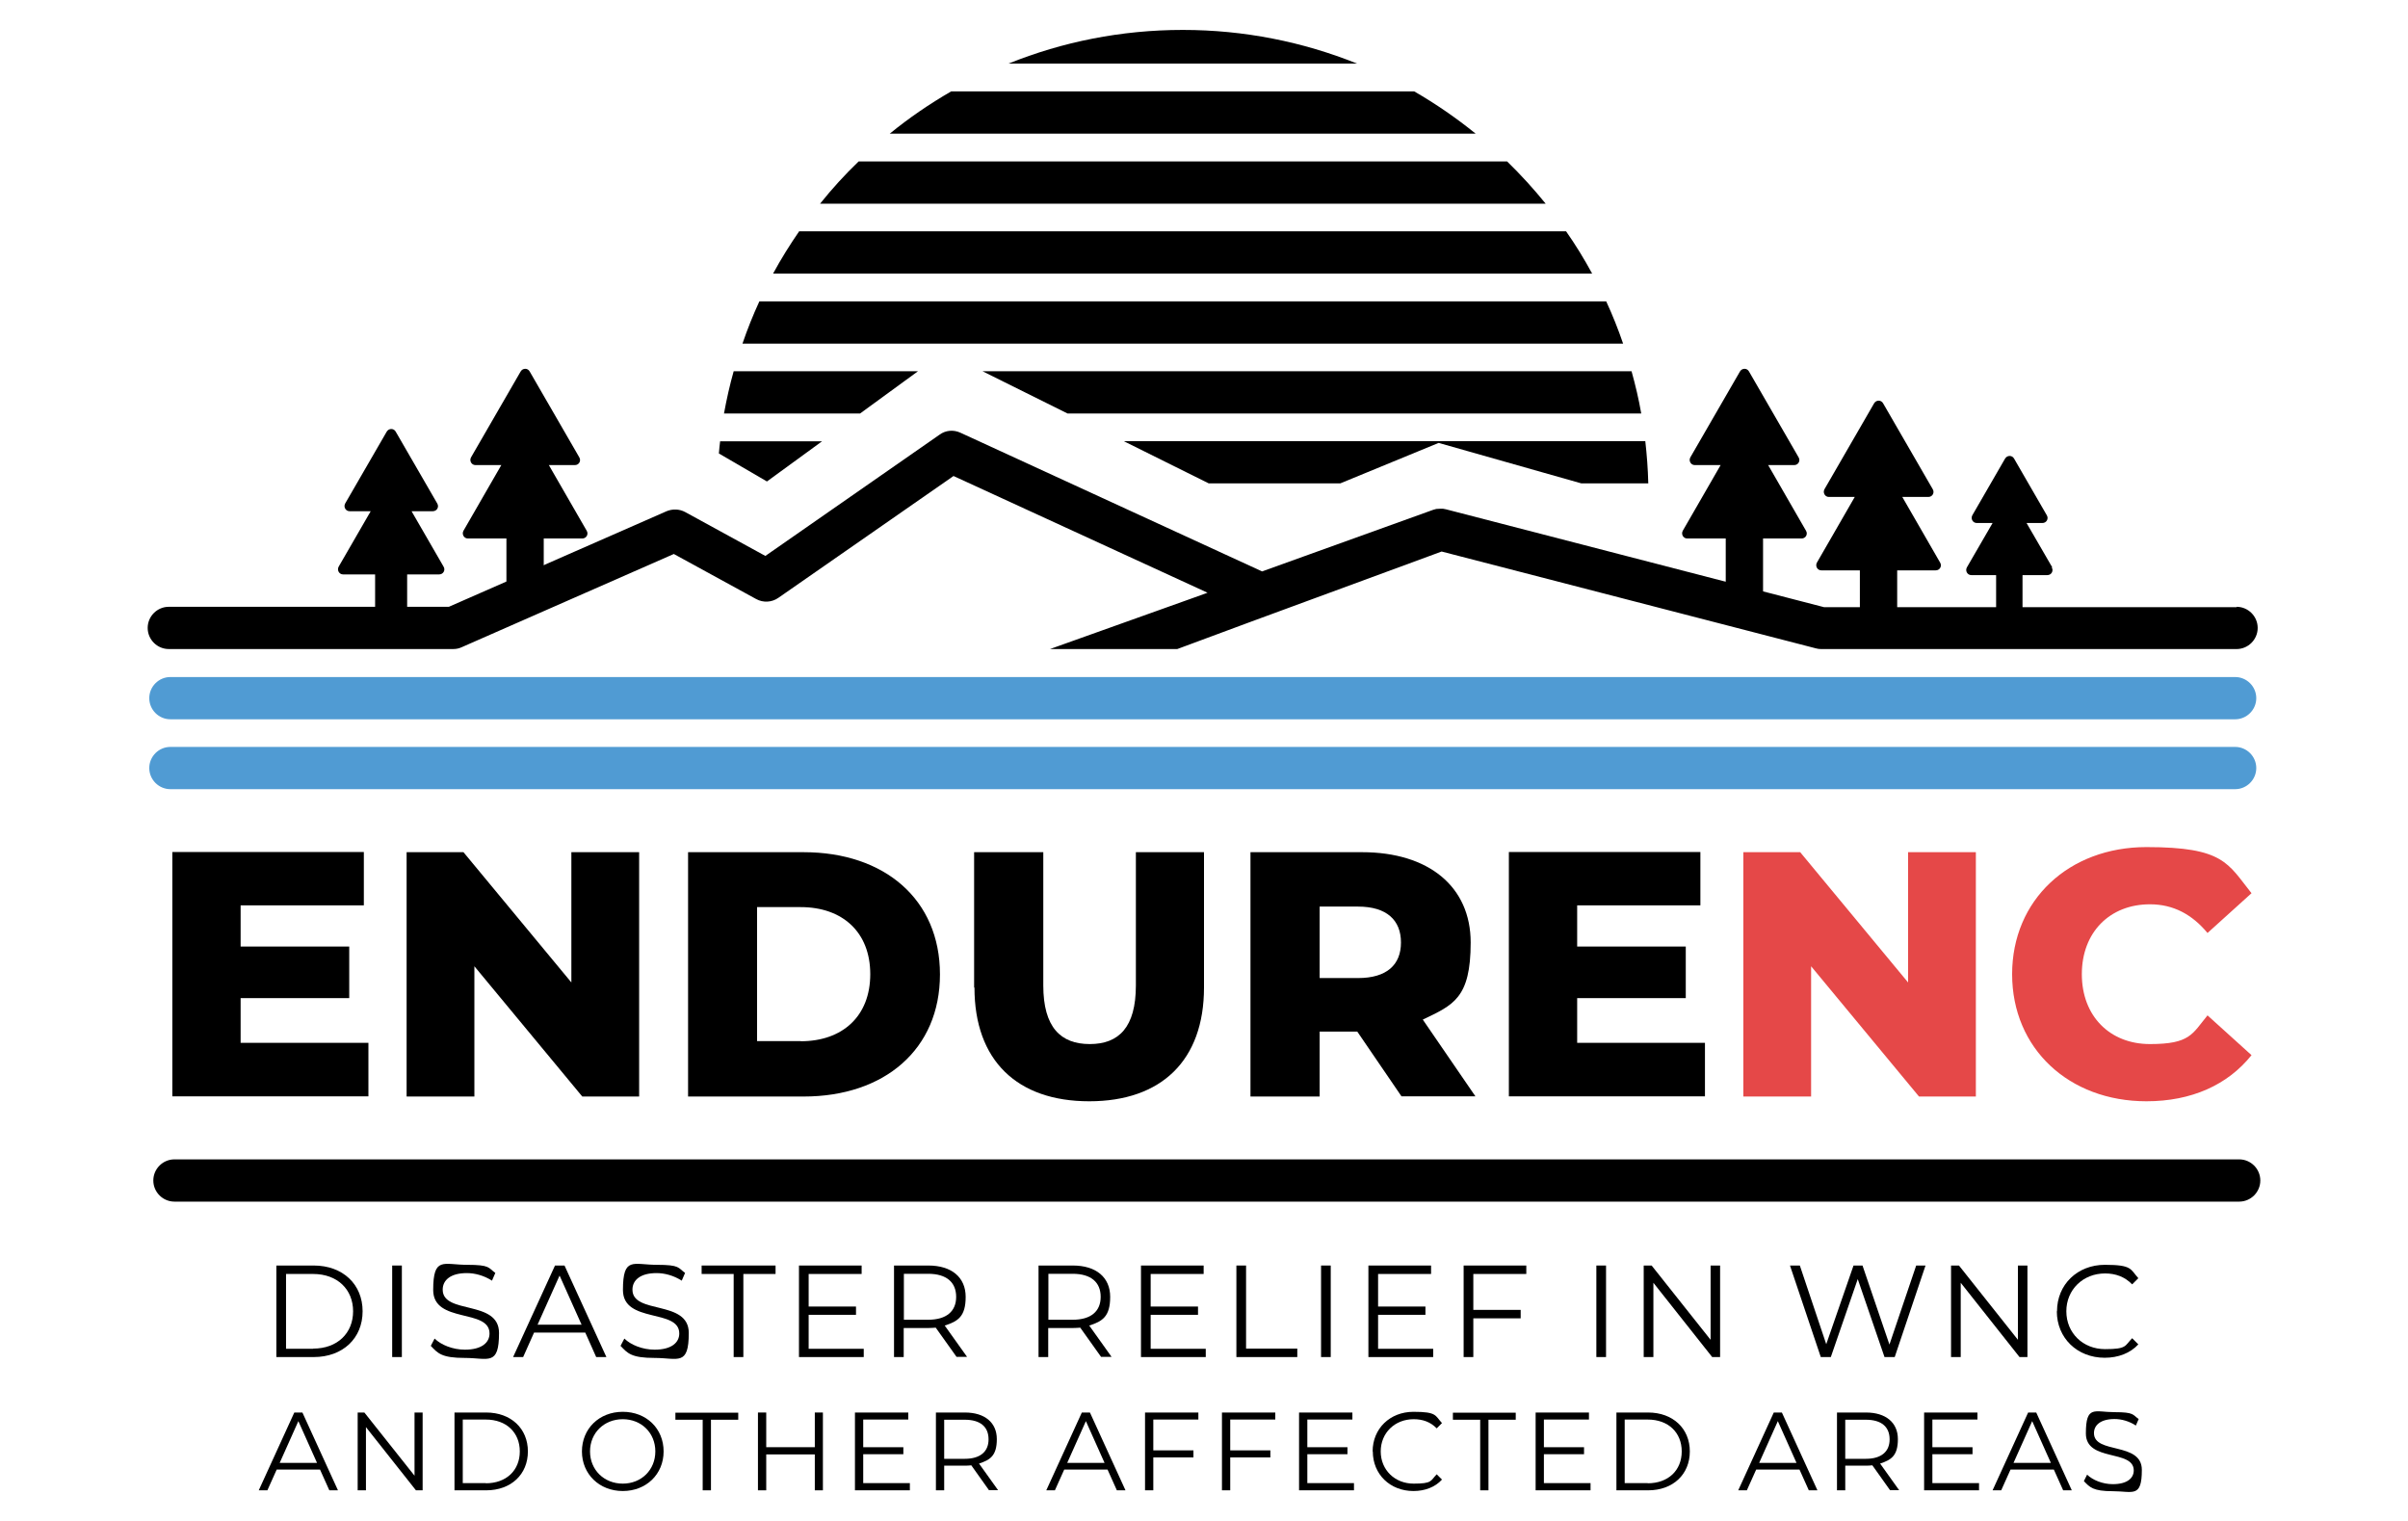
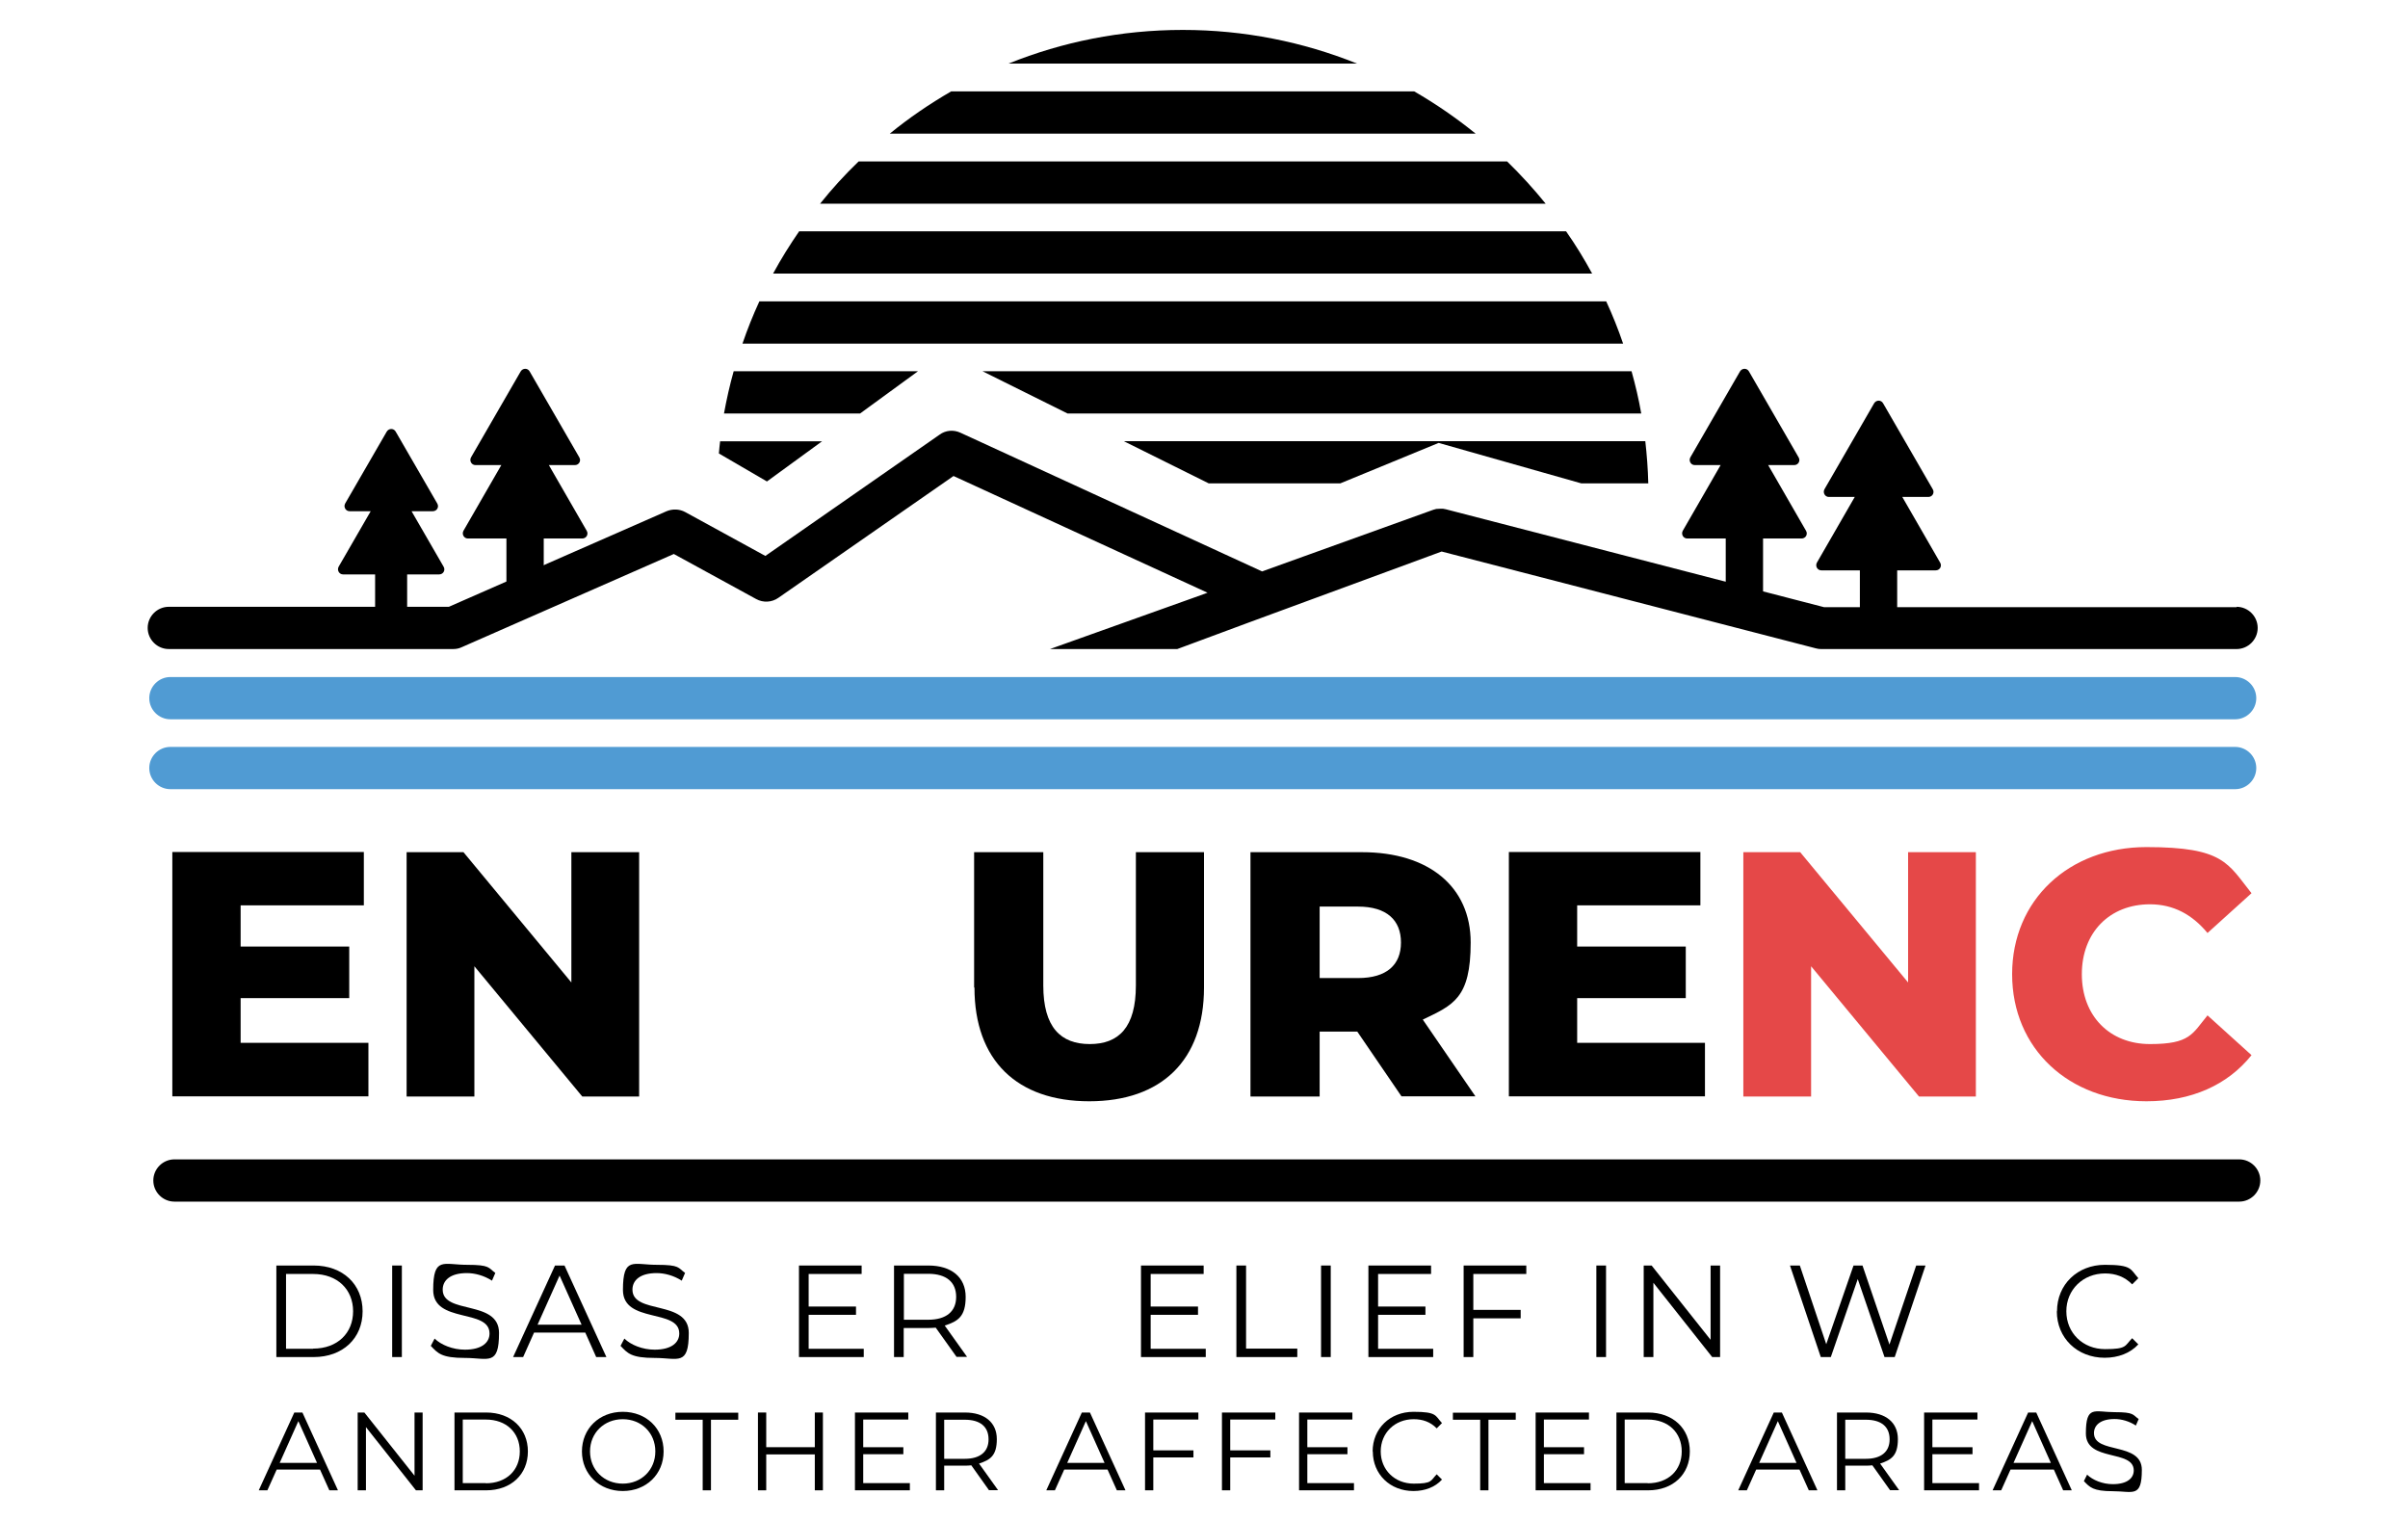
<svg xmlns="http://www.w3.org/2000/svg" viewBox="0 0 1368 864">
  <defs>
    <style>      .cls-1 {        fill: #509bd3;      }      .cls-2 {        fill: #e54848;      }    </style>
  </defs>
  <g>
    <g id="Layer_1">
      <g>
        <g>
          <path d="M157,718.9h21.2c16.6,0,27.8,10.7,27.8,26s-11.2,26-27.8,26h-21.2v-52ZM177.9,766.1c13.8,0,22.7-8.8,22.7-21.2s-8.9-21.2-22.7-21.2h-15.4v42.5h15.4Z" />
          <path d="M222.8,718.9h5.5v52h-5.5v-52Z" />
          <path d="M244.7,764.6l2.2-4.2c3.7,3.6,10.3,6.3,17.2,6.3,9.7,0,14-4.1,14-9.2,0-14.3-32-5.5-32-24.7s5.9-14.3,19.2-14.3,12,1.7,16.1,4.6l-1.9,4.4c-4.5-2.9-9.7-4.3-14.3-4.3-9.5,0-13.7,4.2-13.7,9.4,0,14.3,32,5.6,32,24.6s-6.1,14.2-19.4,14.2-15.4-2.7-19.3-6.8Z" />
          <path d="M332.4,757h-29l-6.2,13.9h-5.7l23.8-52h5.4l23.8,52h-5.8l-6.2-13.9ZM330.4,752.5l-12.5-27.9-12.5,27.9h24.9Z" />
          <path d="M352.5,764.6l2.2-4.2c3.7,3.6,10.3,6.3,17.2,6.3,9.7,0,14-4.1,14-9.2,0-14.3-32-5.5-32-24.7s5.9-14.3,19.2-14.3,12,1.7,16.1,4.6l-1.9,4.4c-4.5-2.9-9.7-4.3-14.3-4.3-9.5,0-13.7,4.2-13.7,9.4,0,14.3,32,5.6,32,24.6s-6.1,14.2-19.4,14.2-15.4-2.7-19.3-6.8Z" />
-           <path d="M416.9,723.7h-18.3v-4.8h42v4.8h-18.3v47.2h-5.5v-47.2Z" />
          <path d="M490.7,766.1v4.8h-36.8v-52h35.6v4.8h-30.1v18.5h26.9v4.7h-26.9v19.3h31.3Z" />
          <path d="M543.5,770.9l-11.9-16.7c-1.3.1-2.7.2-4.2.2h-14v16.5h-5.5v-52h19.5c13.2,0,21.2,6.7,21.2,17.8s-4.3,13.9-11.9,16.3l12.7,17.8h-6ZM543.2,736.7c0-8.3-5.5-13.1-15.9-13.1h-13.8v26.1h13.8c10.4,0,15.9-4.8,15.9-13Z" />
-           <path d="M625.6,770.9l-11.9-16.7c-1.3.1-2.7.2-4.2.2h-14v16.5h-5.5v-52h19.5c13.2,0,21.2,6.7,21.2,17.8s-4.3,13.9-11.9,16.3l12.7,17.8h-6ZM625.3,736.7c0-8.3-5.5-13.1-15.9-13.1h-13.8v26.1h13.8c10.4,0,15.9-4.8,15.9-13Z" />
          <path d="M685,766.1v4.8h-36.8v-52h35.6v4.8h-30.1v18.5h26.9v4.7h-26.9v19.3h31.3Z" />
          <path d="M702.4,718.9h5.5v47.2h29.1v4.8h-34.6v-52Z" />
          <path d="M750.5,718.9h5.5v52h-5.5v-52Z" />
          <path d="M814.2,766.1v4.8h-36.8v-52h35.6v4.8h-30.1v18.5h26.9v4.7h-26.9v19.3h31.3Z" />
          <path d="M837,723.7v20.4h26.9v4.8h-26.9v22h-5.5v-52h35.6v4.8h-30.1Z" />
          <path d="M906.9,718.9h5.5v52h-5.5v-52Z" />
          <path d="M977.2,718.9v52h-4.5l-33.4-42.2v42.2h-5.5v-52h4.5l33.5,42.2v-42.2h5.4Z" />
          <path d="M1093.9,718.9l-17.5,52h-5.8l-15.2-44.3-15.3,44.3h-5.7l-17.5-52h5.6l15,44.7,15.5-44.7h5.1l15.3,44.9,15.2-44.9h5.3Z" />
-           <path d="M1151.8,718.9v52h-4.5l-33.4-42.2v42.2h-5.5v-52h4.5l33.5,42.2v-42.2h5.4Z" />
          <path d="M1168.6,744.9c0-15.2,11.6-26.4,27.2-26.4s14.4,2.5,19,7.6l-3.5,3.5c-4.2-4.3-9.4-6.2-15.4-6.2-12.5,0-22,9.2-22,21.5s9.4,21.5,22,21.5,11.1-1.9,15.4-6.2l3.5,3.5c-4.6,5-11.4,7.6-19.1,7.6-15.6,0-27.2-11.2-27.2-26.4Z" />
          <path d="M181.8,834.8h-24.6l-5.3,11.8h-4.9l20.2-44.2h4.6l20.2,44.2h-4.9l-5.3-11.8ZM180.1,831l-10.6-23.7-10.6,23.7h21.2Z" />
          <path d="M240.1,802.4v44.2h-3.8l-28.4-35.9v35.9h-4.7v-44.2h3.8l28.5,35.9v-35.9h4.6Z" />
          <path d="M258.2,802.4h18c14.1,0,23.7,9.1,23.7,22.1s-9.5,22.1-23.7,22.1h-18v-44.2ZM276,842.6c11.7,0,19.3-7.4,19.3-18.1s-7.6-18.1-19.3-18.1h-13.1v36.1h13.1Z" />
          <path d="M330.6,824.5c0-12.9,9.8-22.5,23.2-22.5s23.2,9.5,23.2,22.5-9.9,22.5-23.2,22.5-23.2-9.6-23.2-22.5ZM372.3,824.5c0-10.5-7.9-18.3-18.5-18.3s-18.6,7.8-18.6,18.3,8,18.3,18.6,18.3,18.5-7.8,18.5-18.3Z" />
          <path d="M399.2,806.5h-15.5v-4h35.7v4h-15.5v40.1h-4.7v-40.1Z" />
          <path d="M467.5,802.4v44.2h-4.6v-20.4h-27.6v20.4h-4.7v-44.2h4.7v19.7h27.6v-19.7h4.6Z" />
          <path d="M516.9,842.6v4h-31.2v-44.2h30.3v4h-25.6v15.7h22.8v4h-22.8v16.4h26.6Z" />
          <path d="M561.9,846.6l-10.1-14.2c-1.1.1-2.3.2-3.5.2h-11.9v14h-4.7v-44.2h16.5c11.2,0,18.1,5.7,18.1,15.1s-3.7,11.8-10.1,13.9l10.8,15.1h-5.1ZM561.6,817.6c0-7.1-4.7-11.1-13.5-11.1h-11.7v22.2h11.7c8.8,0,13.5-4.1,13.5-11Z" />
          <path d="M629.2,834.8h-24.6l-5.3,11.8h-4.9l20.2-44.2h4.6l20.2,44.2h-4.9l-5.3-11.8ZM627.5,831l-10.6-23.7-10.6,23.7h21.2Z" />
          <path d="M655.2,806.5v17.4h22.8v4h-22.8v18.7h-4.7v-44.2h30.3v4h-25.6Z" />
          <path d="M698.9,806.5v17.4h22.8v4h-22.8v18.7h-4.7v-44.2h30.3v4h-25.6Z" />
          <path d="M769.2,842.6v4h-31.2v-44.2h30.3v4h-25.6v15.7h22.8v4h-22.8v16.4h26.6Z" />
          <path d="M779.8,824.5c0-12.9,9.8-22.5,23.2-22.5s12.2,2.1,16.2,6.4l-3,3c-3.6-3.7-8-5.2-13.1-5.2-10.7,0-18.7,7.8-18.7,18.3s8,18.3,18.7,18.3,9.5-1.6,13.1-5.3l3,3c-3.9,4.3-9.7,6.5-16.2,6.5-13.3,0-23.1-9.5-23.1-22.5Z" />
          <path d="M840.9,806.5h-15.5v-4h35.7v4h-15.5v40.1h-4.7v-40.1Z" />
          <path d="M903.6,842.6v4h-31.2v-44.2h30.3v4h-25.6v15.7h22.8v4h-22.8v16.4h26.6Z" />
          <path d="M918.3,802.4h18c14.1,0,23.7,9.1,23.7,22.1s-9.5,22.1-23.7,22.1h-18v-44.2ZM936.1,842.6c11.7,0,19.3-7.4,19.3-18.1s-7.6-18.1-19.3-18.1h-13.1v36.1h13.1Z" />
          <path d="M1022.3,834.8h-24.6l-5.3,11.8h-4.9l20.2-44.2h4.6l20.2,44.2h-4.9l-5.3-11.8ZM1020.6,831l-10.6-23.7-10.6,23.7h21.2Z" />
          <path d="M1073.8,846.6l-10.1-14.2c-1.1.1-2.3.2-3.5.2h-11.9v14h-4.7v-44.2h16.5c11.2,0,18.1,5.7,18.1,15.1s-3.7,11.8-10.1,13.9l10.8,15.1h-5.1ZM1073.5,817.6c0-7.1-4.7-11.1-13.5-11.1h-11.7v22.2h11.7c8.8,0,13.5-4.1,13.5-11Z" />
          <path d="M1124.3,842.6v4h-31.2v-44.2h30.3v4h-25.6v15.7h22.8v4h-22.8v16.4h26.6Z" />
          <path d="M1166.8,834.8h-24.6l-5.3,11.8h-4.9l20.2-44.2h4.6l20.2,44.2h-4.9l-5.3-11.8ZM1165.1,831l-10.6-23.7-10.6,23.7h21.2Z" />
          <path d="M1183.9,841.3l1.8-3.6c3.2,3.1,8.8,5.4,14.6,5.4,8.3,0,11.9-3.5,11.9-7.8,0-12.1-27.2-4.7-27.2-21s5-12.1,16.3-12.1,10.2,1.5,13.7,3.9l-1.6,3.7c-3.8-2.5-8.2-3.7-12.1-3.7-8.1,0-11.7,3.6-11.7,8,0,12.1,27.2,4.8,27.2,20.9s-5.2,12.1-16.5,12.1-13.1-2.3-16.4-5.7Z" />
        </g>
        <g>
          <path d="M1080.8,282.3h14.7c2.3,0,3.7-2.4,2.5-4.4l-28.2-48.8c-1.1-2-3.9-2-5.1,0l-28.2,48.8c-1.1,2,.3,4.4,2.5,4.4h14.7l-21.5,37.3c-1.1,2,.3,4.4,2.5,4.4h21.9v30.7h21.2v-30.7h21.9c2.3,0,3.7-2.4,2.5-4.4l-21.5-37.3Z" />
          <path d="M1004.6,264.2h14.7c2.3,0,3.7-2.4,2.5-4.4l-28.2-48.8c-1.1-2-3.9-2-5.1,0l-28.2,48.8c-1.1,2,.3,4.4,2.5,4.4h14.7l-21.5,37.3c-1.1,2,.3,4.4,2.5,4.4h21.9v30.7h21.2v-30.7h21.9c2.3,0,3.7-2.4,2.5-4.4l-21.5-37.3Z" />
-           <path d="M1165.9,322.3l-14.6-25.2h9c2.3,0,3.7-2.4,2.5-4.4l-18.6-32.2c-1.1-2-3.9-2-5.1,0l-18.6,32.2c-1.1,2,.3,4.4,2.5,4.4h9l-14.6,25.2c-1.1,2,.3,4.4,2.5,4.4h14.1v21.8h15v-21.8h14.1c2.3,0,3.7-2.4,2.5-4.4Z" />
          <path d="M233.9,290.4h12c2.3,0,3.7-2.4,2.5-4.4l-23.6-40.8c-1.1-2-3.9-2-5.1,0l-23.6,40.8c-1.1,2,.3,4.4,2.5,4.4h12l-18.2,31.5c-1.1,2,.3,4.4,2.5,4.4h18.2v26.5h18.2v-26.5h18.2c2.3,0,3.7-2.4,2.5-4.4l-18.2-31.5Z" />
          <path d="M311.9,264.2h14.7c2.3,0,3.7-2.4,2.5-4.4l-28.2-48.8c-1.1-2-3.9-2-5.1,0l-28.2,48.8c-1.1,2,.3,4.4,2.5,4.4h14.7l-21.5,37.3c-1.1,2,.3,4.4,2.5,4.4h21.9v30.7h21.2v-30.7h21.9c2.3,0,3.7-2.4,2.5-4.4l-21.5-37.3Z" />
        </g>
        <g>
          <path d="M467,250.7h-57.9c-.3,2.3-.5,4.6-.7,6.9l27.3,15.9,31.3-22.8Z" />
          <path d="M686.8,274.6h74.6l55.9-23,81.1,23h38c-.2-8.1-.8-16.1-1.7-24h-296.3l48.3,24Z" />
          <path d="M606.6,234.9h325.8c-1.4-8.1-3.3-16.1-5.5-24h-368.7l48.3,24Z" />
          <path d="M521.5,210.9h-104.7c-2.2,7.8-4,15.8-5.5,24h77.3l32.9-24Z" />
          <path d="M912.5,171.2h-481.1c-3.6,7.8-6.8,15.8-9.6,24h500.3c-2.8-8.2-6-16.2-9.6-24Z" />
          <path d="M889.8,131.4h-435.8c-5.3,7.7-10.3,15.7-14.8,24h465.3c-4.5-8.3-9.4-16.3-14.8-24Z" />
          <path d="M856.2,91.7h-368.4c-7.8,7.5-15.1,15.5-21.9,24h412.2c-6.8-8.4-14.1-16.4-21.9-24Z" />
          <path d="M803.4,51.9h-263c-12.3,7.1-24,15.1-34.9,24h332.8c-11-8.9-22.6-16.9-34.9-24Z" />
          <path d="M671.9,17c-35,0-68.4,6.8-98.9,19.1h197.9c-30.6-12.3-64-19.1-98.9-19.1Z" />
        </g>
        <g>
          <path d="M209.3,592.5v30.3h-111.4v-138.8h108.8v30.3h-70v23.4h61.7v29.3h-61.7v25.4h72.6Z" />
          <path d="M363.1,484.1v138.8h-32.3l-61.3-74v74h-38.5v-138.8h32.3l61.3,74v-74h38.5Z" />
-           <path d="M390.9,484.1h65.6c46,0,77.5,26.8,77.5,69.4s-31.5,69.4-77.5,69.4h-65.6v-138.8ZM454.9,591.5c23.6,0,39.5-14.1,39.5-38.1s-15.9-38.1-39.5-38.1h-24.8v76.1h24.8Z" />
          <path d="M553.4,561v-76.9h39.3v75.7c0,23.8,9.9,33.3,26.4,33.3s26.2-9.5,26.2-33.3v-75.7h38.7v76.9c0,41.4-24.2,64.6-65.2,64.6s-65.2-23.2-65.2-64.6Z" />
          <path d="M771.1,586h-21.4v36.9h-39.3v-138.8h63.4c37.9,0,61.7,19.6,61.7,51.3s-9.9,35.5-27.2,43.8l29.9,43.6h-42l-25.2-36.9ZM771.5,515h-21.8v40.6h21.8c16.3,0,24.4-7.5,24.4-20.2s-8.1-20.4-24.4-20.4Z" />
          <path d="M968.6,592.5v30.3h-111.4v-138.8h108.8v30.3h-70v23.4h61.7v29.3h-61.7v25.4h72.6Z" />
          <path class="cls-2" d="M1122.5,484.1v138.8h-32.3l-61.3-74v74h-38.5v-138.8h32.3l61.3,74v-74h38.5Z" />
          <path class="cls-2" d="M1143.1,553.4c0-42.2,32.3-72.2,76.3-72.2s46.2,9.3,59.7,26.2l-25,22.6c-8.7-10.5-19.4-16.3-32.7-16.3-22.8,0-38.7,15.9-38.7,39.7s15.9,39.7,38.7,39.7,24-5.7,32.7-16.3l25,22.6c-13.5,16.9-34.1,26.2-59.7,26.2-44,0-76.3-29.9-76.3-72.2Z" />
        </g>
        <path d="M1272.1,682.6H99.1c-6.6,0-12-5.4-12-12s5.4-12,12-12h1173c6.6,0,12,5.4,12,12s-5.4,12-12,12Z" />
        <path class="cls-1" d="M1269.8,408.6H96.8c-6.6,0-12-5.4-12-12s5.4-12,12-12h1173c6.6,0,12,5.4,12,12s-5.4,12-12,12Z" />
        <path class="cls-1" d="M1269.8,448.3H96.8c-6.6,0-12-5.4-12-12s5.4-12,12-12h1173c6.6,0,12,5.4,12,12s-5.4,12-12,12Z" />
        <path d="M1270.7,344.9h-234.5l-214.8-55.6s0,0,0,0c-.5-.1-1-.2-1.6-.3,0,0-.2,0-.3,0-1.1,0-2.1,0-3.2.1-.1,0-.2,0-.3,0-.5.1-.9.2-1.4.4,0,0,0,0-.1,0l-97.5,35.1-171.4-78.8c-3.9-1.8-8.4-1.4-11.8,1.1l-99,68.9-45.5-24.9c-3.3-1.8-7.2-1.9-10.6-.5l-123.7,54.3H95.9c-6.6,0-12,5.4-12,12s5.4,12,12,12h161.5c1.7,0,3.3-.3,4.8-1l120.6-53,46.8,25.6c4,2.2,8.9,1.9,12.6-.7l99.5-69.2,144.3,66.3-5.5,2h0l-84,30h72.3l40.7-15.1,109.5-40.3,212.6,55c1,.3,2,.4,3,.4h236c6.6,0,12-5.4,12-12s-5.4-12-12-12Z" />
      </g>
    </g>
  </g>
</svg>